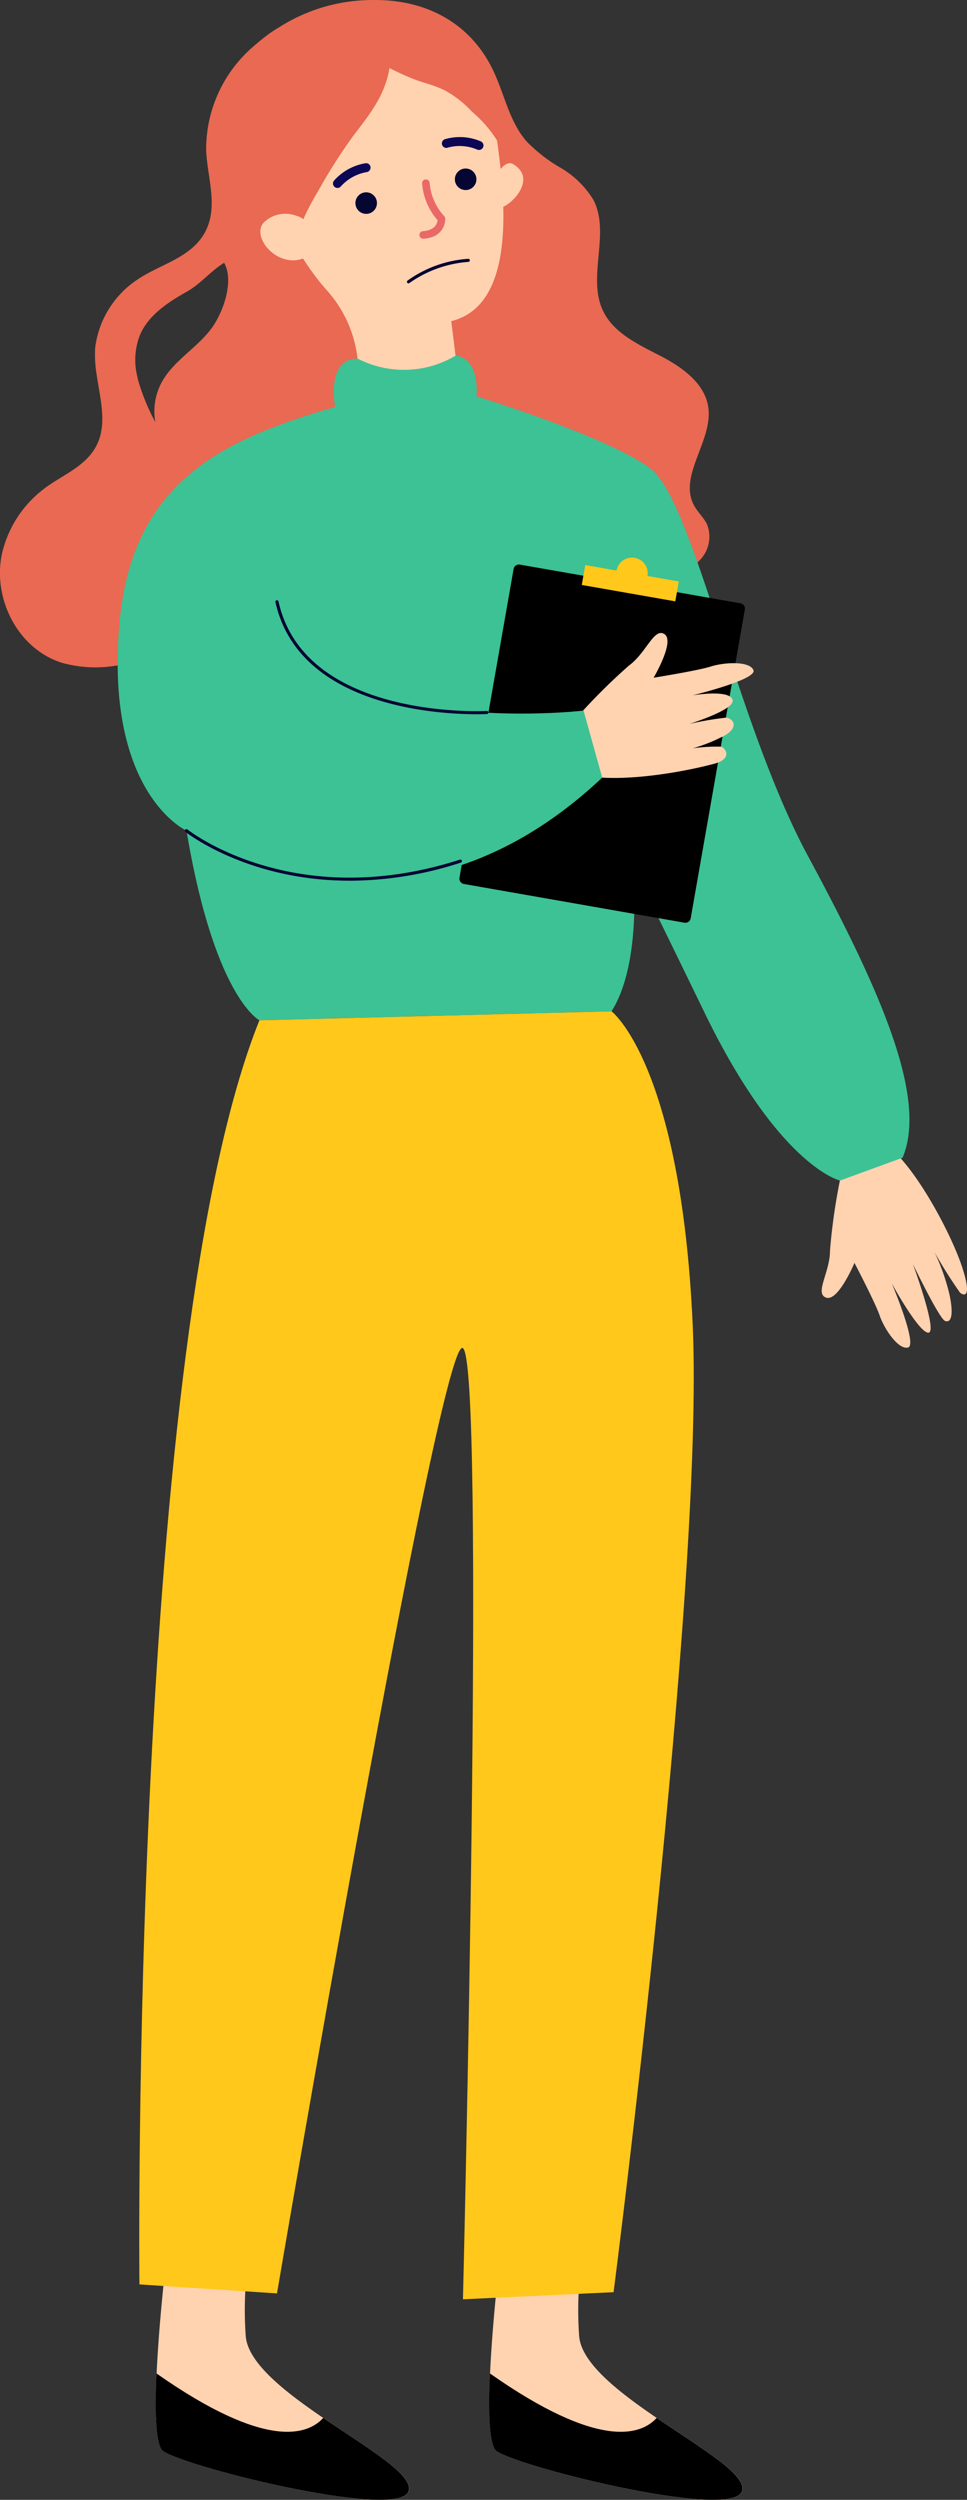
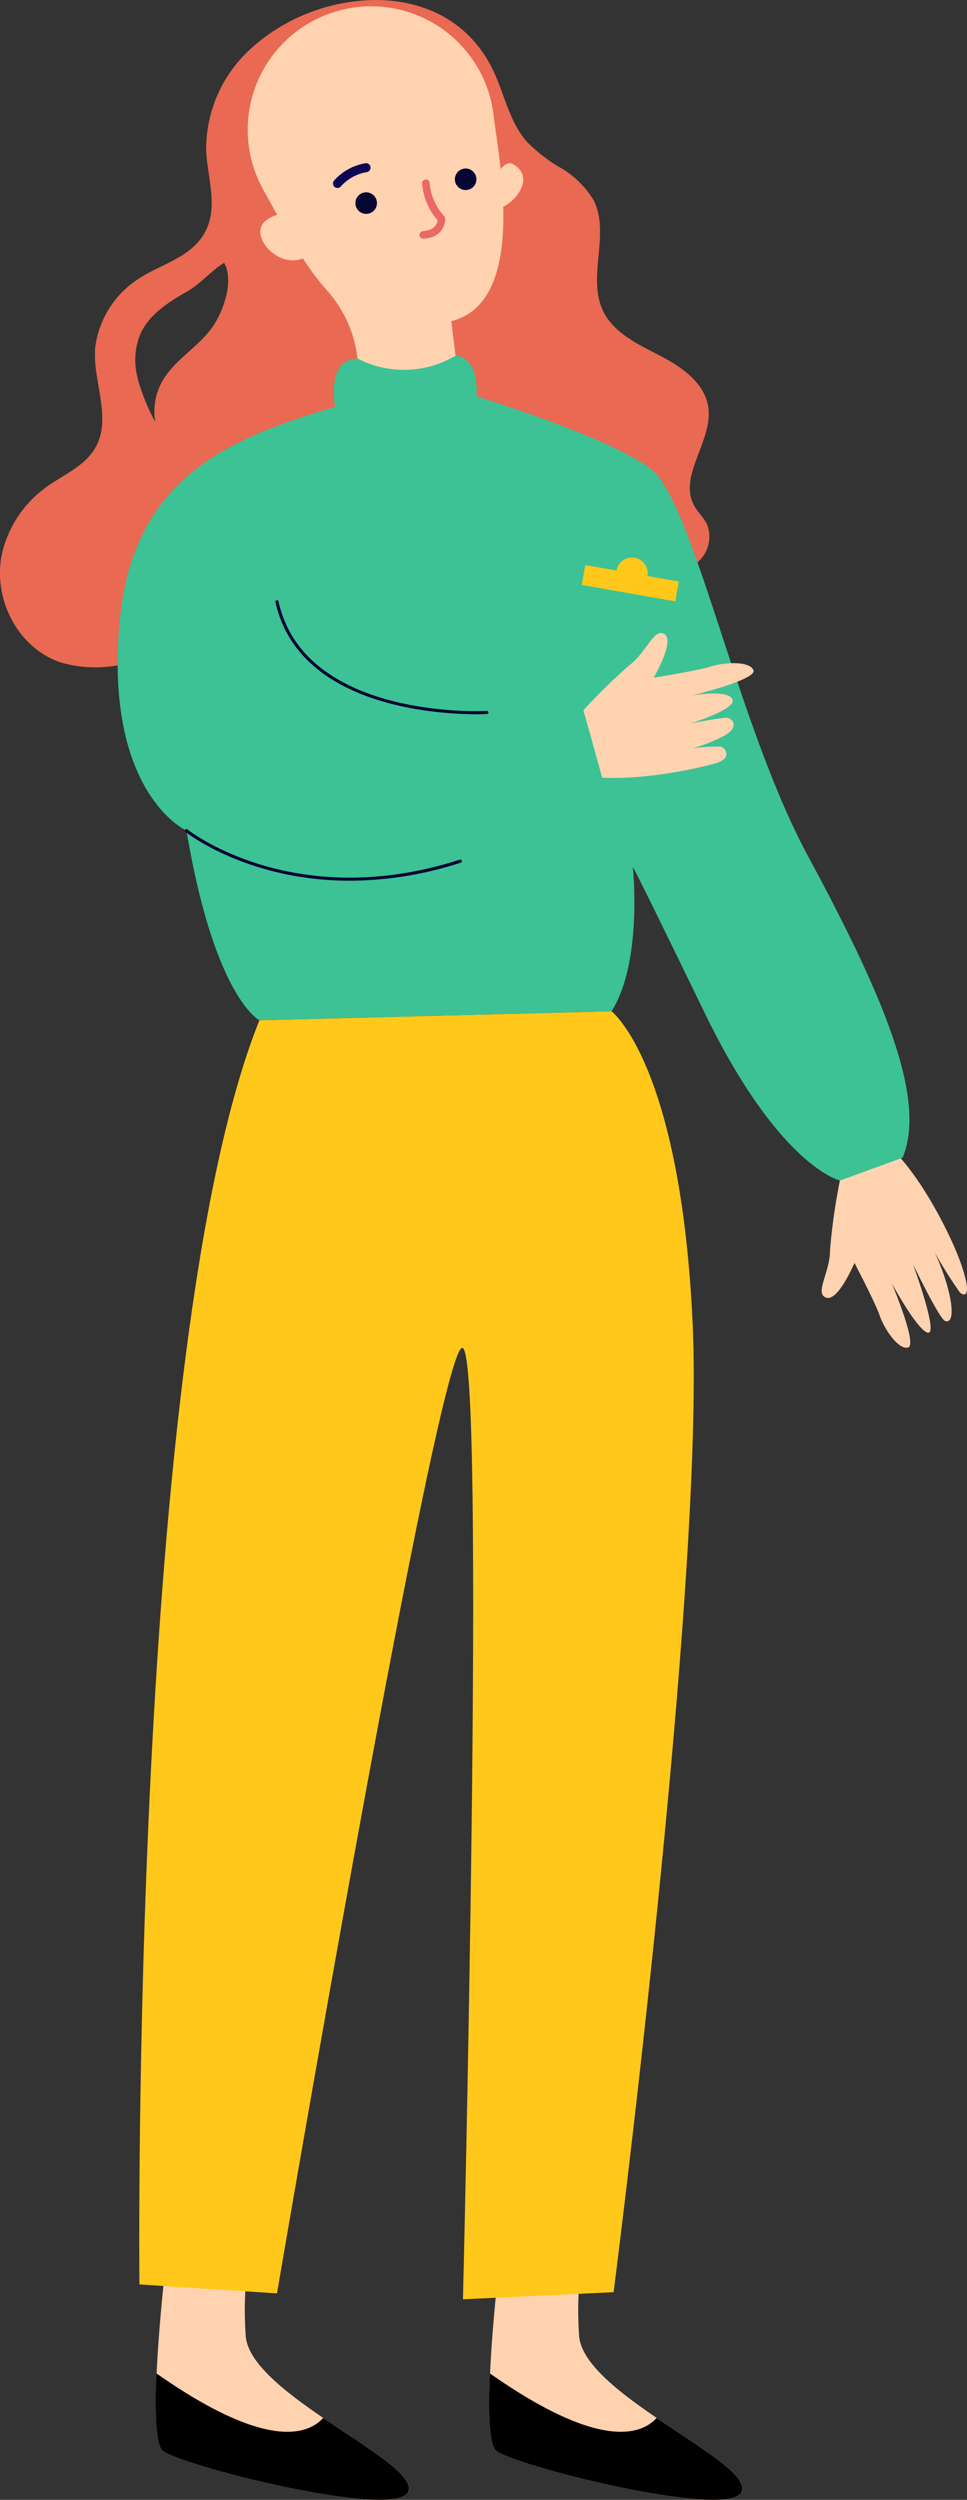
<svg xmlns="http://www.w3.org/2000/svg" width="89.797" height="232.02" viewBox="0 0 89.797 232.02">
  <rect x="0" y="0" width="89.797" height="232.02" fill="#333333" stroke="none" />
  <g id="Group_1282" data-name="Group 1282" transform="translate(-1137.115 -3329.177)">
    <rect id="Rectangle_1973" data-name="Rectangle 1973" width="4.798" height="8.09" transform="translate(1165.745 3351.361)" fill="#fff" />
    <rect id="Rectangle_1979" data-name="Rectangle 1979" width="4.798" height="8.09" transform="translate(1186.349 3351.653)" fill="#fff" />
    <path id="Path_16010" data-name="Path 16010" d="M1172.885,968.609a55.693,55.693,0,0,0-1.12,7.416c.019,2.036-1.473,4.022-.358,4.408s2.628-3.225,2.628-3.225,1.922,3.668,2.34,4.886,1.721,3.2,2.635,2.966-1.506-5.942-1.506-5.942,2.511,4.6,3.4,4.566-1.442-6.367-1.442-6.367,2.436,5.042,2.973,5.271.851-.45.422-2.444a19.459,19.459,0,0,0-1.383-3.921,43.976,43.976,0,0,0,2.359,3.741c.38.328,1.143.5.193-2.388s-4.017-8.794-6.751-11.124Z" transform="translate(42.427 2469.184)" fill="#ffd2b0" />
    <path id="Path_16011" data-name="Path 16011" d="M941.716,603.659c-.3-.636-.849-1.12-1.192-1.735-1.544-2.768,1.754-6.023,1.3-9.158-.33-2.254-2.475-3.742-4.5-4.788s-4.285-2.092-5.27-4.147c-1.506-3.143.692-7.165-.878-10.276a8.683,8.683,0,0,0-3.231-3.1,14.7,14.7,0,0,1-2.97-2.332c-1.69-1.914-2.105-4.612-3.263-6.888-2.294-4.506-6.6-6.34-11.064-6.254a17.606,17.606,0,0,0-8.384,2.374,16.031,16.031,0,0,0-1.64,1.083c-.365.271-.716.559-1.051.857a12.565,12.565,0,0,0-4.375,9.672c.114,2.555,1.208,5.331-.2,7.724-1.3,2.2-3.984,2.8-6,4.115a8.9,8.9,0,0,0-4.107,6.446,11.226,11.226,0,0,0,.141,2.523c.343,2.337,1.022,4.682-.088,6.683-1.08,1.951-3.351,2.7-5,4.038a10.488,10.488,0,0,0-3.724,5.943c-.838,4.117,1.472,8.748,5.576,10.052a11.66,11.66,0,0,0,5.185.24c.41-.059.82-.13,1.224-.21a35.883,35.883,0,0,0,11.535-4.407c.421-.253.841-.514,1.256-.78l.3-.192c.069-.042.138-.088.2-.133l.144-.093c.085-.056.168-.109.25-.165a40.835,40.835,0,0,1,6.281-3.662,14.949,14.949,0,0,1,2.222-.748c3.417-.846,7-.287,10.516-.21,3.471.072,7.008-.325,10.364.548.761.2,1.5.455,2.246.708a21.035,21.035,0,0,0,2.188.655c.16.037.324.069.487.1a5.911,5.911,0,0,0,4.024-.524,3.465,3.465,0,0,0,.6-.447,3.122,3.122,0,0,0,.9-3.508m-52.69-17.545c.78-1.882,2.614-3.08,4.389-4.08,1.3-.735,2.249-1.959,3.452-2.667.961,1.736-.125,4.687-1.219,6.14-1.2,1.586-3,2.672-4.152,4.267a6.548,6.548,0,0,0-.413.649,5.678,5.678,0,0,0-.607,3.729,19.561,19.561,0,0,1-1.6-3.894c-.04-.16-.077-.322-.109-.484a6.368,6.368,0,0,1,.261-3.66" transform="translate(261.062 2774.202)" fill="#e96952" />
    <path id="Path_16012" data-name="Path 16012" d="M1052.932,1353.993s-2.283,17.907-.682,20.125c.915,1.267,21.895,6.623,22.9,3.855s-14.667-8.973-15.126-14.4a33.776,33.776,0,0,1,.845-10.3Z" transform="translate(130.872 2182.44)" fill="#ffd2b0" />
    <path id="Path_16013" data-name="Path 16013" d="M1051.709,1406.444c10.118,7.1,14.024,5.73,15.48,4.129,4.154,2.828,8.462,5.321,7.92,6.814-1.006,2.767-21.986-2.587-22.9-3.855-.586-.811-.651-3.723-.5-7.088" transform="translate(130.903 2143.025)" />
    <path id="Path_16014" data-name="Path 16014" d="M933.252,1353.993s-2.283,17.907-.682,20.125c.914,1.267,21.9,6.623,22.9,3.855s-14.667-8.973-15.124-14.4a33.8,33.8,0,0,1,.845-10.3Z" transform="translate(219.589 2182.44)" fill="#ffd2b0" />
    <path id="Path_16015" data-name="Path 16015" d="M932.031,1406.444c10.118,7.1,14.023,5.73,15.479,4.129,4.156,2.828,8.462,5.321,7.92,6.814-1,2.767-21.986-2.587-22.9-3.855-.586-.811-.651-3.723-.5-7.088" transform="translate(219.619 2143.025)" />
    <path id="Path_16016" data-name="Path 16016" d="M1054.279,614.643s.752-1.51,1.551-1.033c2.041,1.218.264,3.387-.925,3.954Z" transform="translate(128.946 2730.808)" fill="#ffd2b0" />
    <path id="Path_16017" data-name="Path 16017" d="M974.251,557.45a11.458,11.458,0,0,0-7.643,17.169c2.058,3.766,3.749,6.795,5.649,8.92a11.4,11.4,0,0,1,2.973,7.8l-.055,2.916c7.025,2.487,9.51-1.178,9.51-1.178l-.82-6.616c7.051-1.74,4.461-14.828,3.978-18.731l-.011,0c-.013-.147-.025-.295-.042-.442a11.46,11.46,0,0,0-13.54-9.844" transform="translate(195.156 2772.523)" fill="#ffd2b0" />
-     <path id="Path_16018" data-name="Path 16018" d="M969.37,567.435a48.947,48.947,0,0,0-3.244,5.049c-1.071,1.828-2.174,3.764-2.2,5.883a14.8,14.8,0,0,1-4.714-5.089,10.742,10.742,0,0,1-1.426-2.9,11.953,11.953,0,0,1-.036-4.57,12.491,12.491,0,0,1,1.622-5.648,9.5,9.5,0,0,1,2.913-2.6,16.1,16.1,0,0,1,8.671-2.589,11.609,11.609,0,0,1,8.238,3.447c2.7,2.867,3.472,6.995,4.127,10.878a11.6,11.6,0,0,0-3.038-3.97,9.806,9.806,0,0,0-2.575-2c-1.689-.79-2.1-.522-5.079-2.044-.418,2.5-1.736,4.167-3.259,6.155" transform="translate(200.655 2774.21)" fill="#e96952" />
    <path id="Path_16019" data-name="Path 16019" d="M973.836,632.61a1.7,1.7,0,0,0-.984-.693,2.871,2.871,0,0,0-3.087.677c-1.224,1.569,2.045,4.924,4.594,2.74,0,0,.7-.892-.523-2.723" transform="translate(191.791 2717.29)" fill="#ffd2b0" />
    <path id="Path_16020" data-name="Path 16020" d="M1041.325,616.393a1,1,0,1,0-.973,1.026,1,1,0,0,0,.973-1.026" transform="translate(140.03 2729.398)" fill="#060633" />
    <path id="Path_16021" data-name="Path 16021" d="M1005.619,624.94a1,1,0,1,0-.974,1.026,1,1,0,0,0,.974-1.026" transform="translate(166.5 2723.061)" fill="#060633" />
    <path id="Path_16023" data-name="Path 16023" d="M996.075,615.81a.416.416,0,0,1-.41-.667,5,5,0,0,1,2.916-1.618.417.417,0,0,1,.479.343.427.427,0,0,1-.345.477,4.164,4.164,0,0,0-2.4,1.316.407.407,0,0,1-.24.148" transform="translate(172.463 2730.805)" fill="#0b0755" />
    <path id="Path_16024" data-name="Path 16024" d="M938.483,687.328s-.875-4.457,2.088-4.485a9.41,9.41,0,0,0,9.1-.27s2.16-.036,1.951,3.782c0,0,12.081,3.68,16.108,6.665s7.984,23.6,14.649,35.962,11.163,22.424,8.8,28.031l-5.811,2.12s-5.63-1.27-12.572-15.572-6.665-13.52-6.665-13.52.937,8.8-1.979,13.381l-32.7.834s-4.166-2.084-6.768-17.6c0,0-7.582-3.4-6.231-19.186,1.163-13.595,10.152-17.228,20.029-20.143" transform="translate(229.75 2679.617)" fill="#3cc295" />
-     <path id="Path_16025" data-name="Path 16025" d="M1034.926,605.126a.415.415,0,0,1,.013-.781,4.935,4.935,0,0,1,3.33.2.416.416,0,0,1-.33.765,4.144,4.144,0,0,0-2.73-.184.413.413,0,0,1-.282,0" transform="translate(143.491 2737.752)" fill="#0b0755" />
-     <path id="Path_16026" data-name="Path 16026" d="M1067.042,761.084l-20.483-3.592a.5.5,0,0,0-.581.408l-5.026,28.654a.5.5,0,0,0,.407.581l20.483,3.594a.5.5,0,0,0,.581-.407l5.027-28.656a.5.5,0,0,0-.407-.581" transform="translate(138.831 2624.087)" />
    <rect id="Rectangle_2005" data-name="Rectangle 2005" width="1.874" height="8.818" transform="translate(1191.139 3383.469) rotate(-80.057)" fill="#ffc81a" />
    <path id="Path_16027" data-name="Path 16027" d="M1100.164,756.7a1.458,1.458,0,1,0-1.688,1.184,1.456,1.456,0,0,0,1.688-1.184" transform="translate(97.078 2625.938)" fill="#ffc81a" />
    <path id="Path_16028" data-name="Path 16028" d="M1027.6,624.74a1.778,1.778,0,0,0,1.4-1.766.351.351,0,0,0-.107-.234,5.174,5.174,0,0,1-1.338-3.067.35.35,0,0,0-.7.04,5.883,5.883,0,0,0,1.44,3.42c-.035.284-.241.93-1.363,1.013a.35.35,0,0,0,.051.7,3.1,3.1,0,0,0,.612-.1" transform="translate(149.458 2726.488)" fill="#ea6868" />
    <path id="Path_16029" data-name="Path 16029" d="M969.893,917.771s6.422,4.861,7.533,29.02-7.343,89.864-7.343,89.864l-13.988.658s2.17-88.024-.052-88.3-17.218,87.754-17.218,87.754l-12.773-.833s-.907-87.369,11.142-117.329Z" transform="translate(224.011 2505.27)" fill="#ffc81a" />
    <path id="Path_16030" data-name="Path 16030" d="M1081.344,790.413a55.732,55.732,0,0,1,5.279-5.327c1.645-1.2,2.348-3.584,3.323-2.92s-1.017,4.035-1.017,4.035,4.09-.65,5.317-1.041,3.6-.531,3.953.343-5.667,2.34-5.667,2.34,3.577-.618,3.736.474c.129.883-4.012,2.173-4.012,2.173a29.92,29.92,0,0,1,3.383-.58c.7.038,1.376,1-.481,1.843a15.229,15.229,0,0,1-2.577,1,15.72,15.72,0,0,1,2.577-.151c.489.11,1.093,1.128-.573,1.578-2.934.794-8.848,1.84-12.349,1.038Z" transform="translate(108.883 2605.876)" fill="#ffd2b0" />
    <path id="Path_16031" data-name="Path 16031" d="M943,792.1s19.175,13.354,38.6-4.921l-1.732-6.222s-24.682,2.914-29.055-10.1Z" transform="translate(211.436 2614.173)" fill="#3cc295" />
    <path id="Path_16032" data-name="Path 16032" d="M957.743,857.2a33.626,33.626,0,0,0,10.317-1.684.145.145,0,0,0-.088-.276c-15.452,4.969-25.2-2.719-25.3-2.8a.145.145,0,0,0-.183.226c.074.06,5.74,4.532,15.252,4.532" transform="translate(211.852 2553.722)" fill="#060633" />
    <path id="Path_16033" data-name="Path 16033" d="M993.6,780.88c.584,0,.93-.018.952-.019a.144.144,0,1,0-.016-.288c-.172.014-16.9.868-19.341-10.161a.147.147,0,0,0-.173-.111.145.145,0,0,0-.111.172c2.152,9.711,15.05,10.407,18.688,10.407" transform="translate(187.783 2614.589)" fill="#060633" />
-     <path id="Path_16034" data-name="Path 16034" d="M1022.249,650.092a.143.143,0,0,0,.092-.033,10.86,10.86,0,0,1,5.471-1.96.143.143,0,0,0,.135-.151.141.141,0,0,0-.151-.137,10.935,10.935,0,0,0-5.638,2.025.145.145,0,0,0-.019.2.143.143,0,0,0,.11.053" transform="translate(152.796 2705.387)" fill="#060633" />
  </g>
</svg>